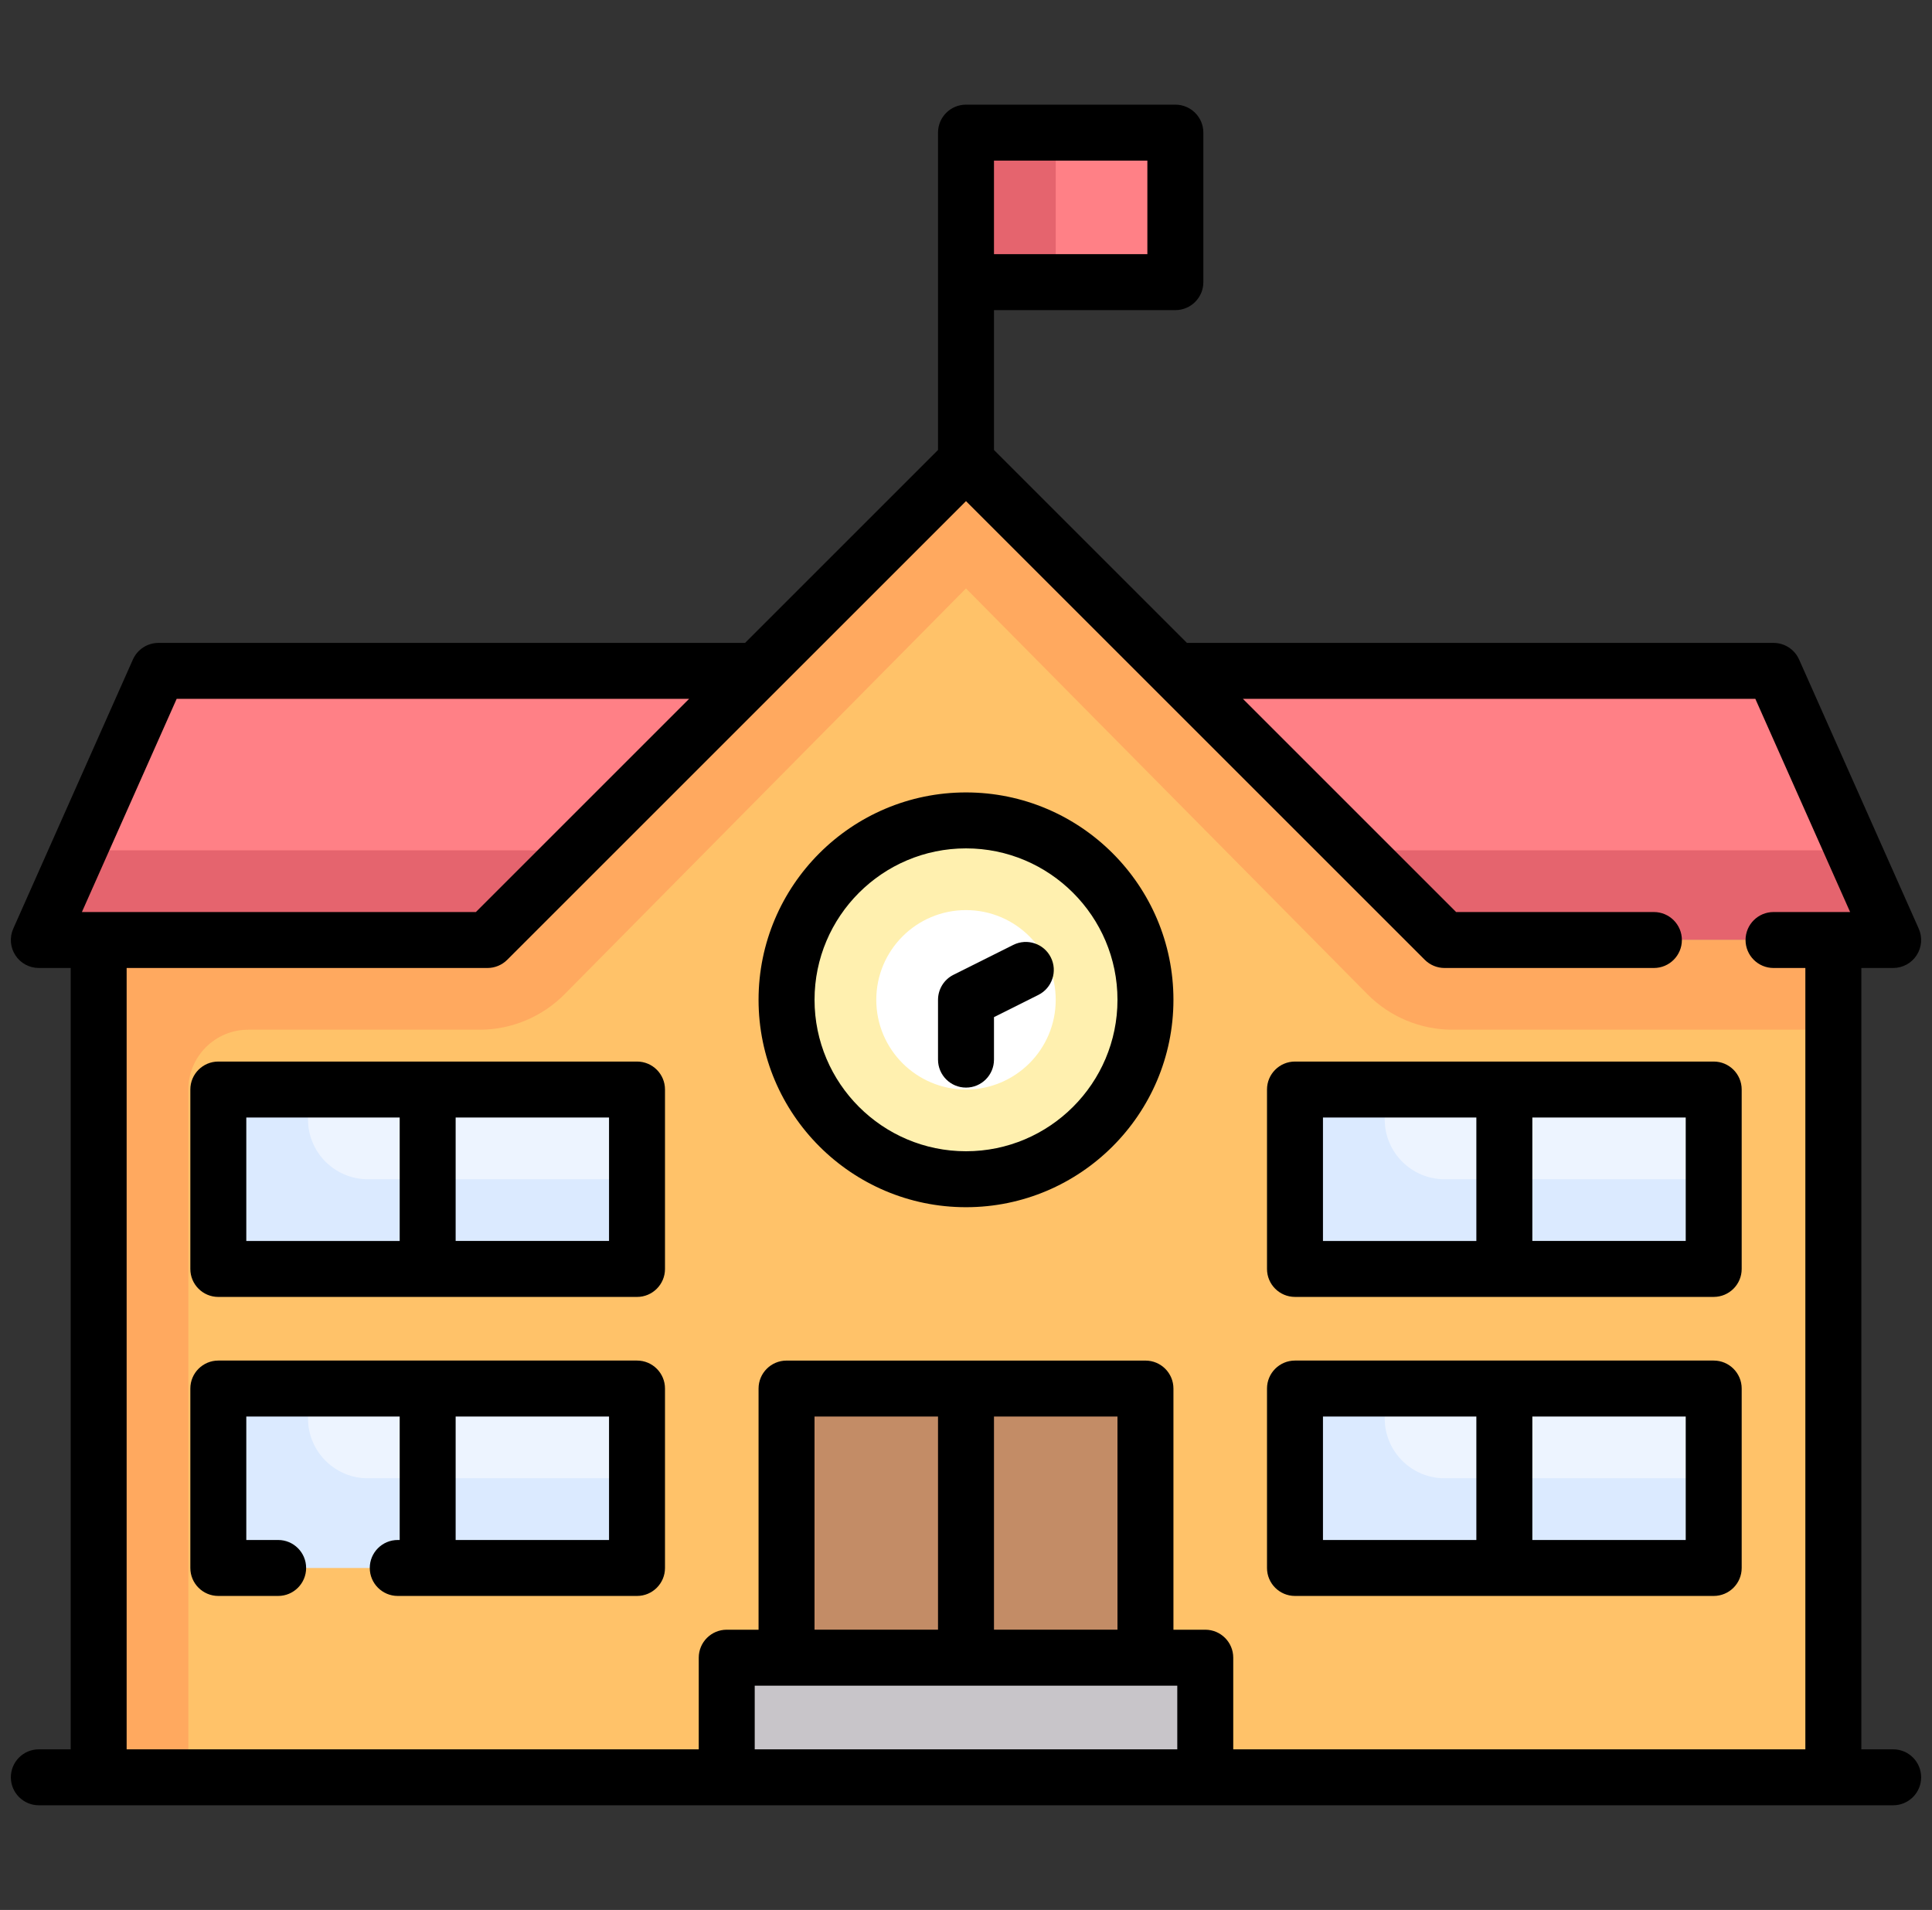
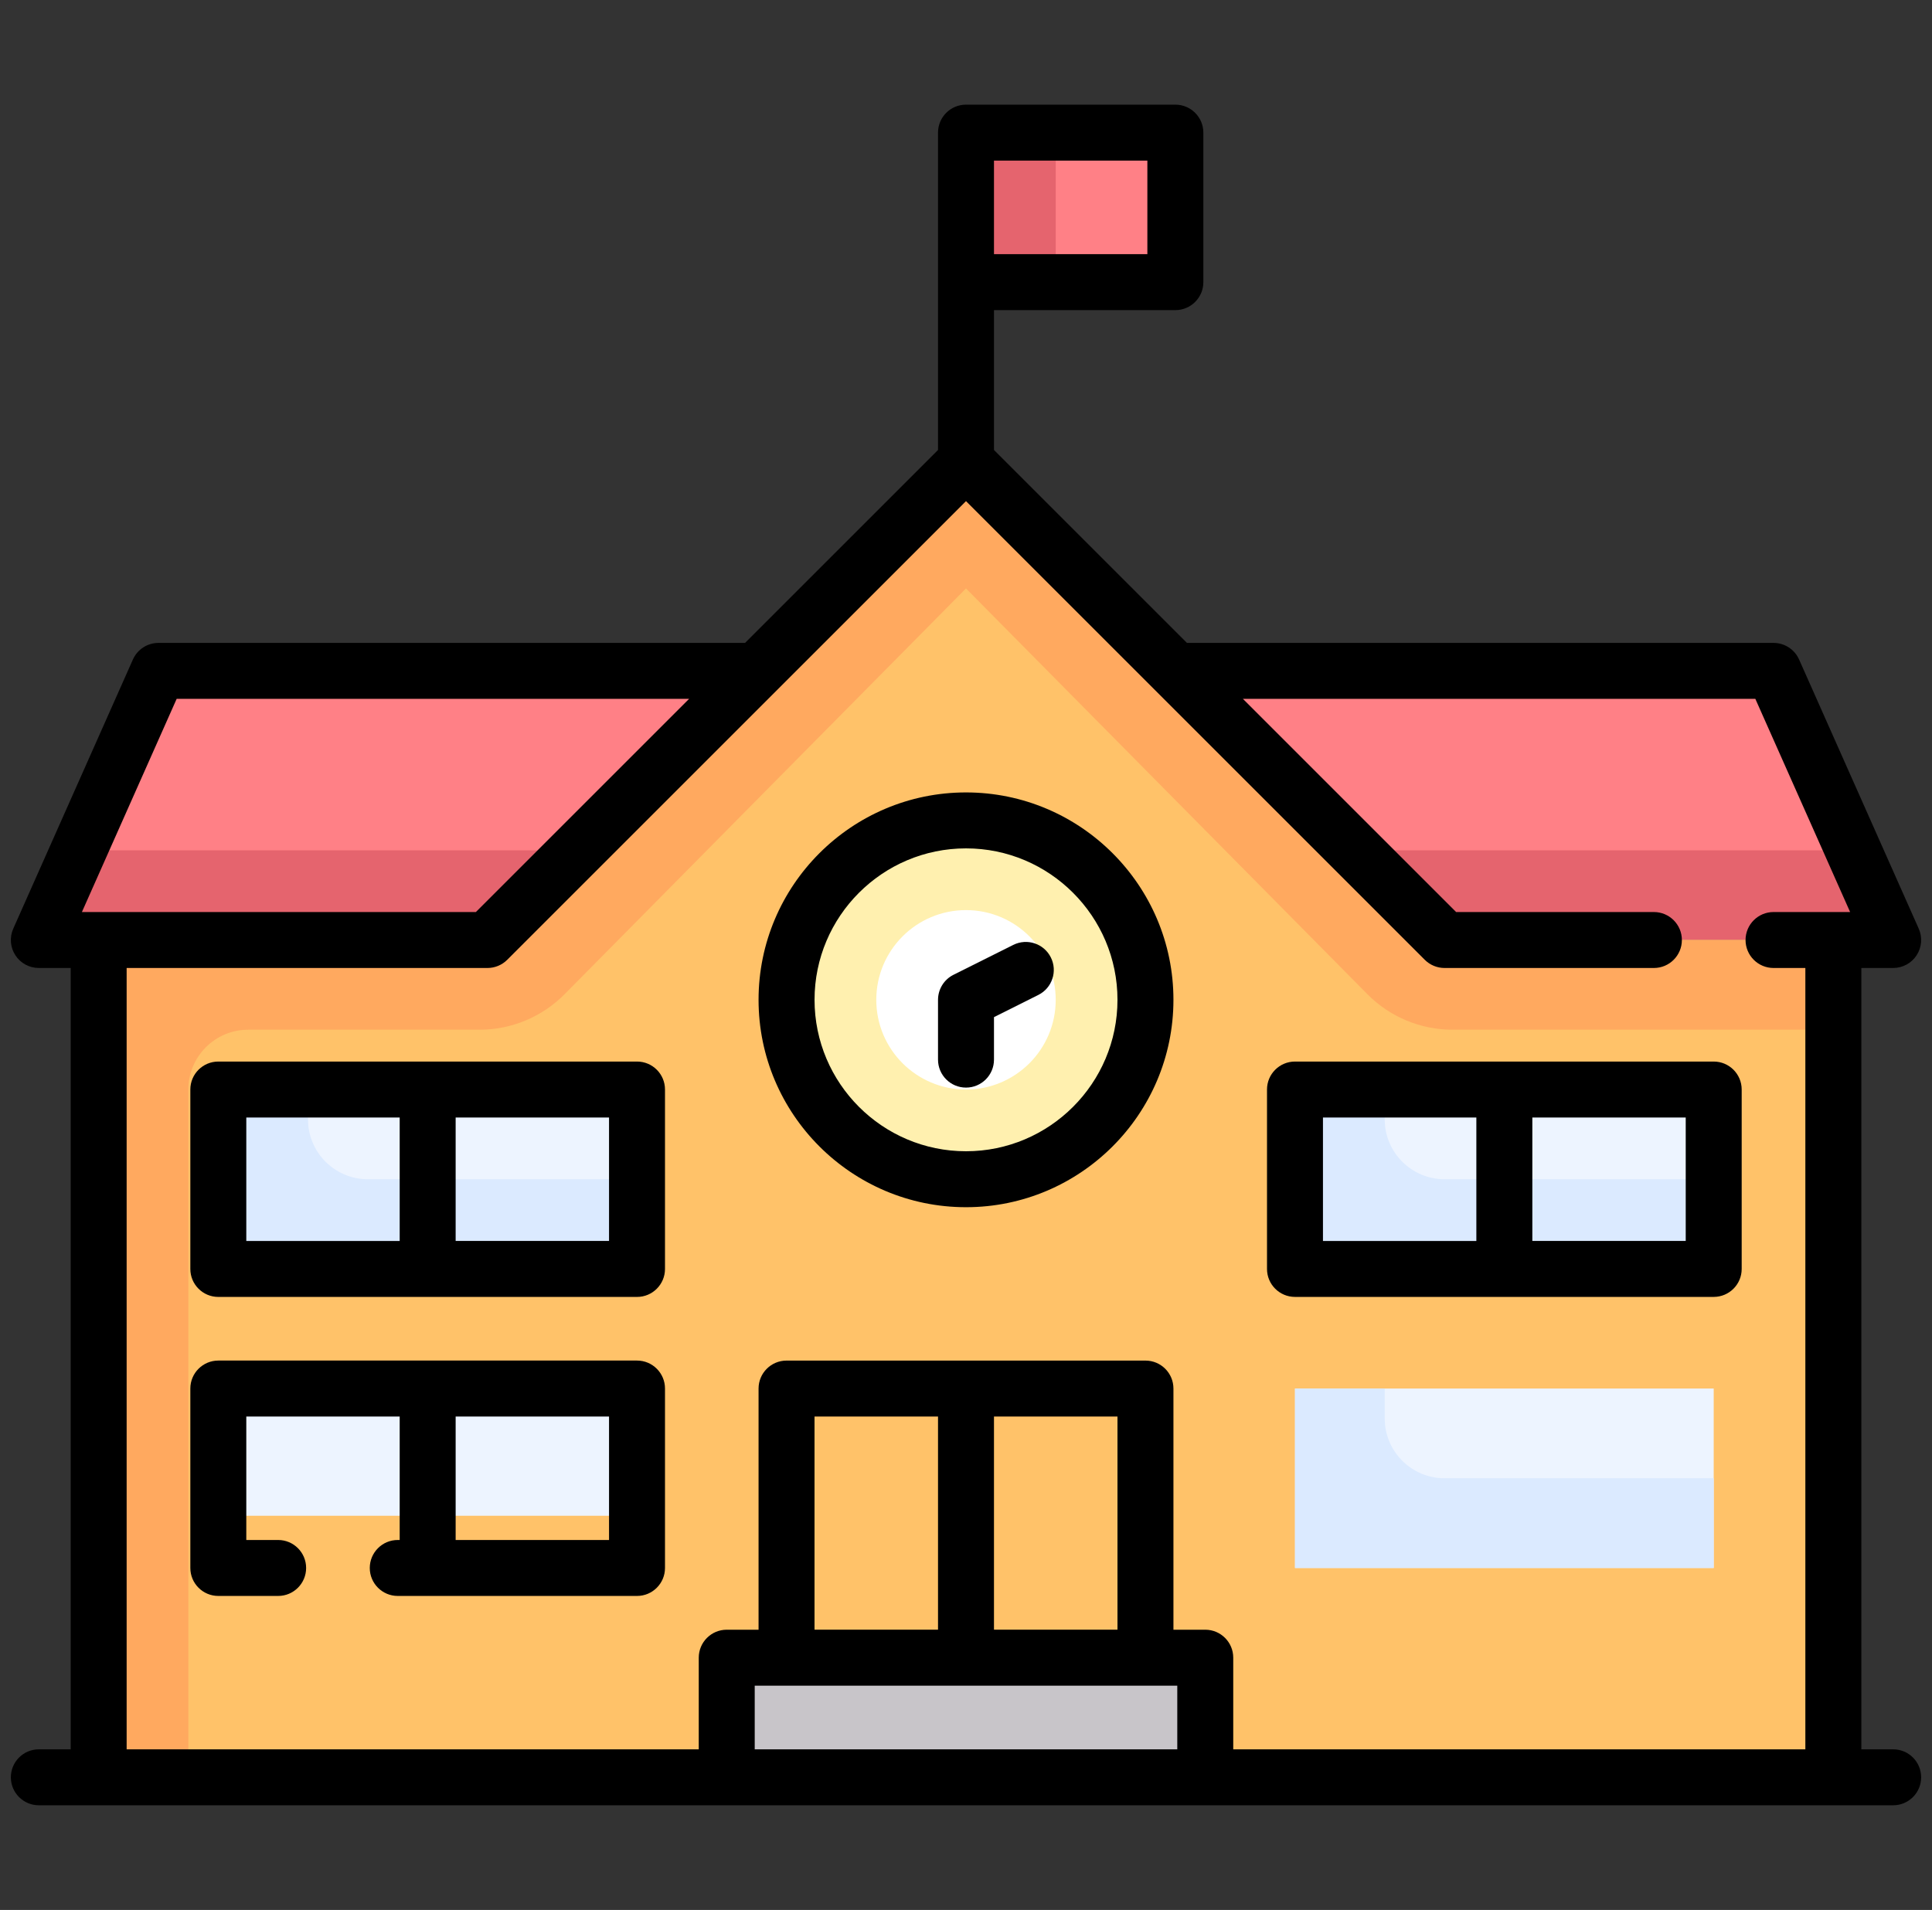
<svg xmlns="http://www.w3.org/2000/svg" width="89" height="88" viewBox="0 0 89 88" fill="none">
  <rect x="0" y="0" width="89" height="88" fill="#333333" stroke="none" />
  <g clip-path="url(#clip0_1649_17813)">
    <path d="M44.5 6.111H54.144V13H44.5V6.111Z" fill="#FF8086" />
    <path d="M44.5 6.111H48.633V13H44.5V6.111Z" fill="#E5646E" />
    <path d="M81.7 30.911H7.3L1.789 43.311H87.211L81.7 30.911Z" fill="#FF8086" />
    <path d="M3.626 39.178L1.789 43.311H87.211L85.374 39.178H3.626Z" fill="#E5646E" />
    <path d="M84.455 81.889H4.544V43.311H22.455L44.499 21.267L66.544 43.311H84.455V81.889Z" fill="#FFC269" />
-     <path d="M36.233 63.977H52.767V79.133H36.233V63.977Z" fill="#C38C66" />
    <path d="M44.5 54.333C49.066 54.333 52.767 50.632 52.767 46.066C52.767 41.501 49.066 37.8 44.5 37.8C39.934 37.8 36.233 41.501 36.233 46.066C36.233 50.632 39.934 54.333 44.5 54.333Z" fill="#FFF0AF" />
    <path d="M44.5 50.2C46.782 50.2 48.633 48.349 48.633 46.067C48.633 43.784 46.782 41.933 44.5 41.933C42.217 41.933 40.367 43.784 40.367 46.067C40.367 48.349 42.217 50.2 44.5 50.2Z" fill="white" />
    <path d="M33.477 76.377H55.522V81.889H33.477V76.377Z" fill="#C8C5C9" />
    <path d="M66.544 43.311L44.499 21.267L22.455 43.311H4.544V81.889H8.677V50.2C8.677 48.678 9.911 47.444 11.433 47.444H22.089C23.561 47.444 24.972 46.855 26.007 45.809L44.499 27.112L62.992 45.809C64.027 46.855 65.438 47.444 66.91 47.444H84.455V43.311H66.544Z" fill="#FFA95F" />
    <path d="M59.655 50.2H78.944V58.467H59.655V50.2Z" fill="#EDF4FF" />
    <path d="M63.789 51.578V50.2H59.656V58.467H78.945V54.333H66.545C65.023 54.333 63.789 53.099 63.789 51.578Z" fill="#DBEAFF" />
    <path d="M59.655 63.977H78.944V72.244H59.655V63.977Z" fill="#EDF4FF" />
    <path d="M63.789 65.355V63.977H59.656V72.244H78.945V68.111H66.545C65.023 68.111 63.789 66.877 63.789 65.355Z" fill="#DBEAFF" />
    <path d="M10.056 50.2H29.345V58.467H10.056V50.2Z" fill="#EDF4FF" />
    <path d="M14.189 51.578V50.2H10.056V58.467H29.345V54.333H16.944C15.423 54.333 14.189 53.099 14.189 51.578Z" fill="#DBEAFF" />
    <path d="M10.056 63.977H29.345V69.838H10.056V63.977Z" fill="#EDF4FF" />
-     <path d="M14.189 65.355V63.977H10.056V72.244H29.345V68.111H16.944C15.423 68.111 14.189 66.877 14.189 65.355Z" fill="#DBEAFF" />
    <path d="M87.211 80.6H85.745V44.6H87.211C87.647 44.6 88.054 44.38 88.292 44.014C88.53 43.648 88.566 43.186 88.389 42.788L82.878 30.388C82.671 29.922 82.209 29.622 81.7 29.622H54.678L45.789 20.733V14.289H54.145C54.856 14.289 55.434 13.712 55.434 13V6.111C55.434 5.399 54.856 4.822 54.145 4.822H44.5C43.788 4.822 43.211 5.399 43.211 6.111V20.733L34.322 29.622H7.3C6.791 29.622 6.329 29.922 6.122 30.388L0.611 42.788C0.434 43.186 0.47 43.648 0.708 44.014C0.946 44.38 1.353 44.6 1.789 44.6H3.256V80.6H1.789C1.077 80.6 0.5 81.177 0.5 81.889C0.5 82.601 1.077 83.178 1.789 83.178H87.211C87.923 83.178 88.5 82.601 88.5 81.889C88.5 81.177 87.923 80.6 87.211 80.6ZM52.855 11.711H45.789V7.4H52.855V11.711ZM8.138 32.2H31.744L21.922 42.022H3.773L8.138 32.2ZM5.834 44.6H22.456C22.797 44.6 23.125 44.464 23.367 44.222L44.5 23.09L65.633 44.222C65.875 44.464 66.203 44.6 66.544 44.6H76.189C76.901 44.6 77.478 44.023 77.478 43.311C77.478 42.599 76.901 42.022 76.189 42.022H67.078L57.257 32.2H80.862L85.228 42.022H81.7C80.988 42.022 80.411 42.599 80.411 43.311C80.411 44.023 80.988 44.6 81.7 44.6H83.166V80.6H56.811V76.378C56.811 75.666 56.234 75.089 55.522 75.089H54.056V63.978C54.056 63.266 53.479 62.689 52.767 62.689H36.233C35.522 62.689 34.944 63.266 34.944 63.978V75.089H33.478C32.766 75.089 32.189 75.666 32.189 76.378V80.6H5.834V44.6ZM51.478 65.267V75.088H45.789V65.267H51.478ZM43.211 75.088H37.522V65.267H43.211V75.088ZM54.233 77.667V80.6H34.767V77.667H54.233Z" fill="black" />
    <path d="M44.5 55.622C49.769 55.622 54.056 51.336 54.056 46.066C54.056 40.797 49.769 36.511 44.5 36.511C39.231 36.511 34.944 40.797 34.944 46.066C34.944 51.336 39.231 55.622 44.5 55.622ZM44.5 39.089C48.347 39.089 51.478 42.219 51.478 46.066C51.478 49.914 48.347 53.044 44.5 53.044C40.653 53.044 37.523 49.914 37.523 46.066C37.523 42.219 40.653 39.089 44.5 39.089Z" fill="black" />
    <path d="M44.5 50.111C45.212 50.111 45.789 49.534 45.789 48.822V46.864L47.832 45.842C48.469 45.524 48.727 44.749 48.408 44.113C48.09 43.476 47.316 43.218 46.679 43.536L43.923 44.914C43.487 45.132 43.211 45.578 43.211 46.067V48.822C43.211 49.534 43.788 50.111 44.5 50.111Z" fill="black" />
    <path d="M29.346 62.688H10.057C9.345 62.688 8.768 63.266 8.768 63.977V72.244C8.768 72.956 9.345 73.533 10.057 73.533H12.813C13.525 73.533 14.102 72.956 14.102 72.244C14.102 71.532 13.525 70.955 12.813 70.955H11.346V65.267H18.412V70.955H18.323C17.612 70.955 17.034 71.532 17.034 72.244C17.034 72.956 17.612 73.533 18.323 73.533H29.346C30.057 73.533 30.634 72.956 30.634 72.244V63.977C30.634 63.266 30.057 62.688 29.346 62.688ZM28.056 70.955H20.99V65.267H28.056V70.955Z" fill="black" />
    <path d="M29.346 48.911H10.057C9.345 48.911 8.768 49.488 8.768 50.2V58.467C8.768 59.178 9.345 59.756 10.057 59.756H29.346C30.057 59.756 30.634 59.178 30.634 58.467V50.2C30.634 49.488 30.057 48.911 29.346 48.911ZM11.346 51.489H18.412V57.178H11.346V51.489ZM28.056 57.177H20.99V51.489H28.056V57.177Z" fill="black" />
-     <path d="M59.655 73.533H78.944C79.656 73.533 80.233 72.956 80.233 72.244V63.977C80.233 63.266 79.656 62.688 78.944 62.688H59.655C58.943 62.688 58.366 63.266 58.366 63.977V72.244C58.366 72.956 58.943 73.533 59.655 73.533ZM77.655 70.955H70.589V65.267H77.655V70.955ZM60.944 65.267H68.01V70.955H60.944V65.267Z" fill="black" />
    <path d="M59.655 59.755H78.944C79.656 59.755 80.233 59.178 80.233 58.466V50.2C80.233 49.488 79.656 48.911 78.944 48.911H59.655C58.943 48.911 58.366 49.488 58.366 50.2V58.466C58.366 59.178 58.943 59.755 59.655 59.755ZM77.655 57.177H70.589V51.489H77.655V57.177ZM60.944 51.489H68.01V57.178H60.944V51.489Z" fill="black" />
  </g>
  <defs>
    <clipPath id="clip0_1649_17813">
      <rect width="88" height="88" fill="white" transform="translate(0.5)" />
    </clipPath>
  </defs>
</svg>